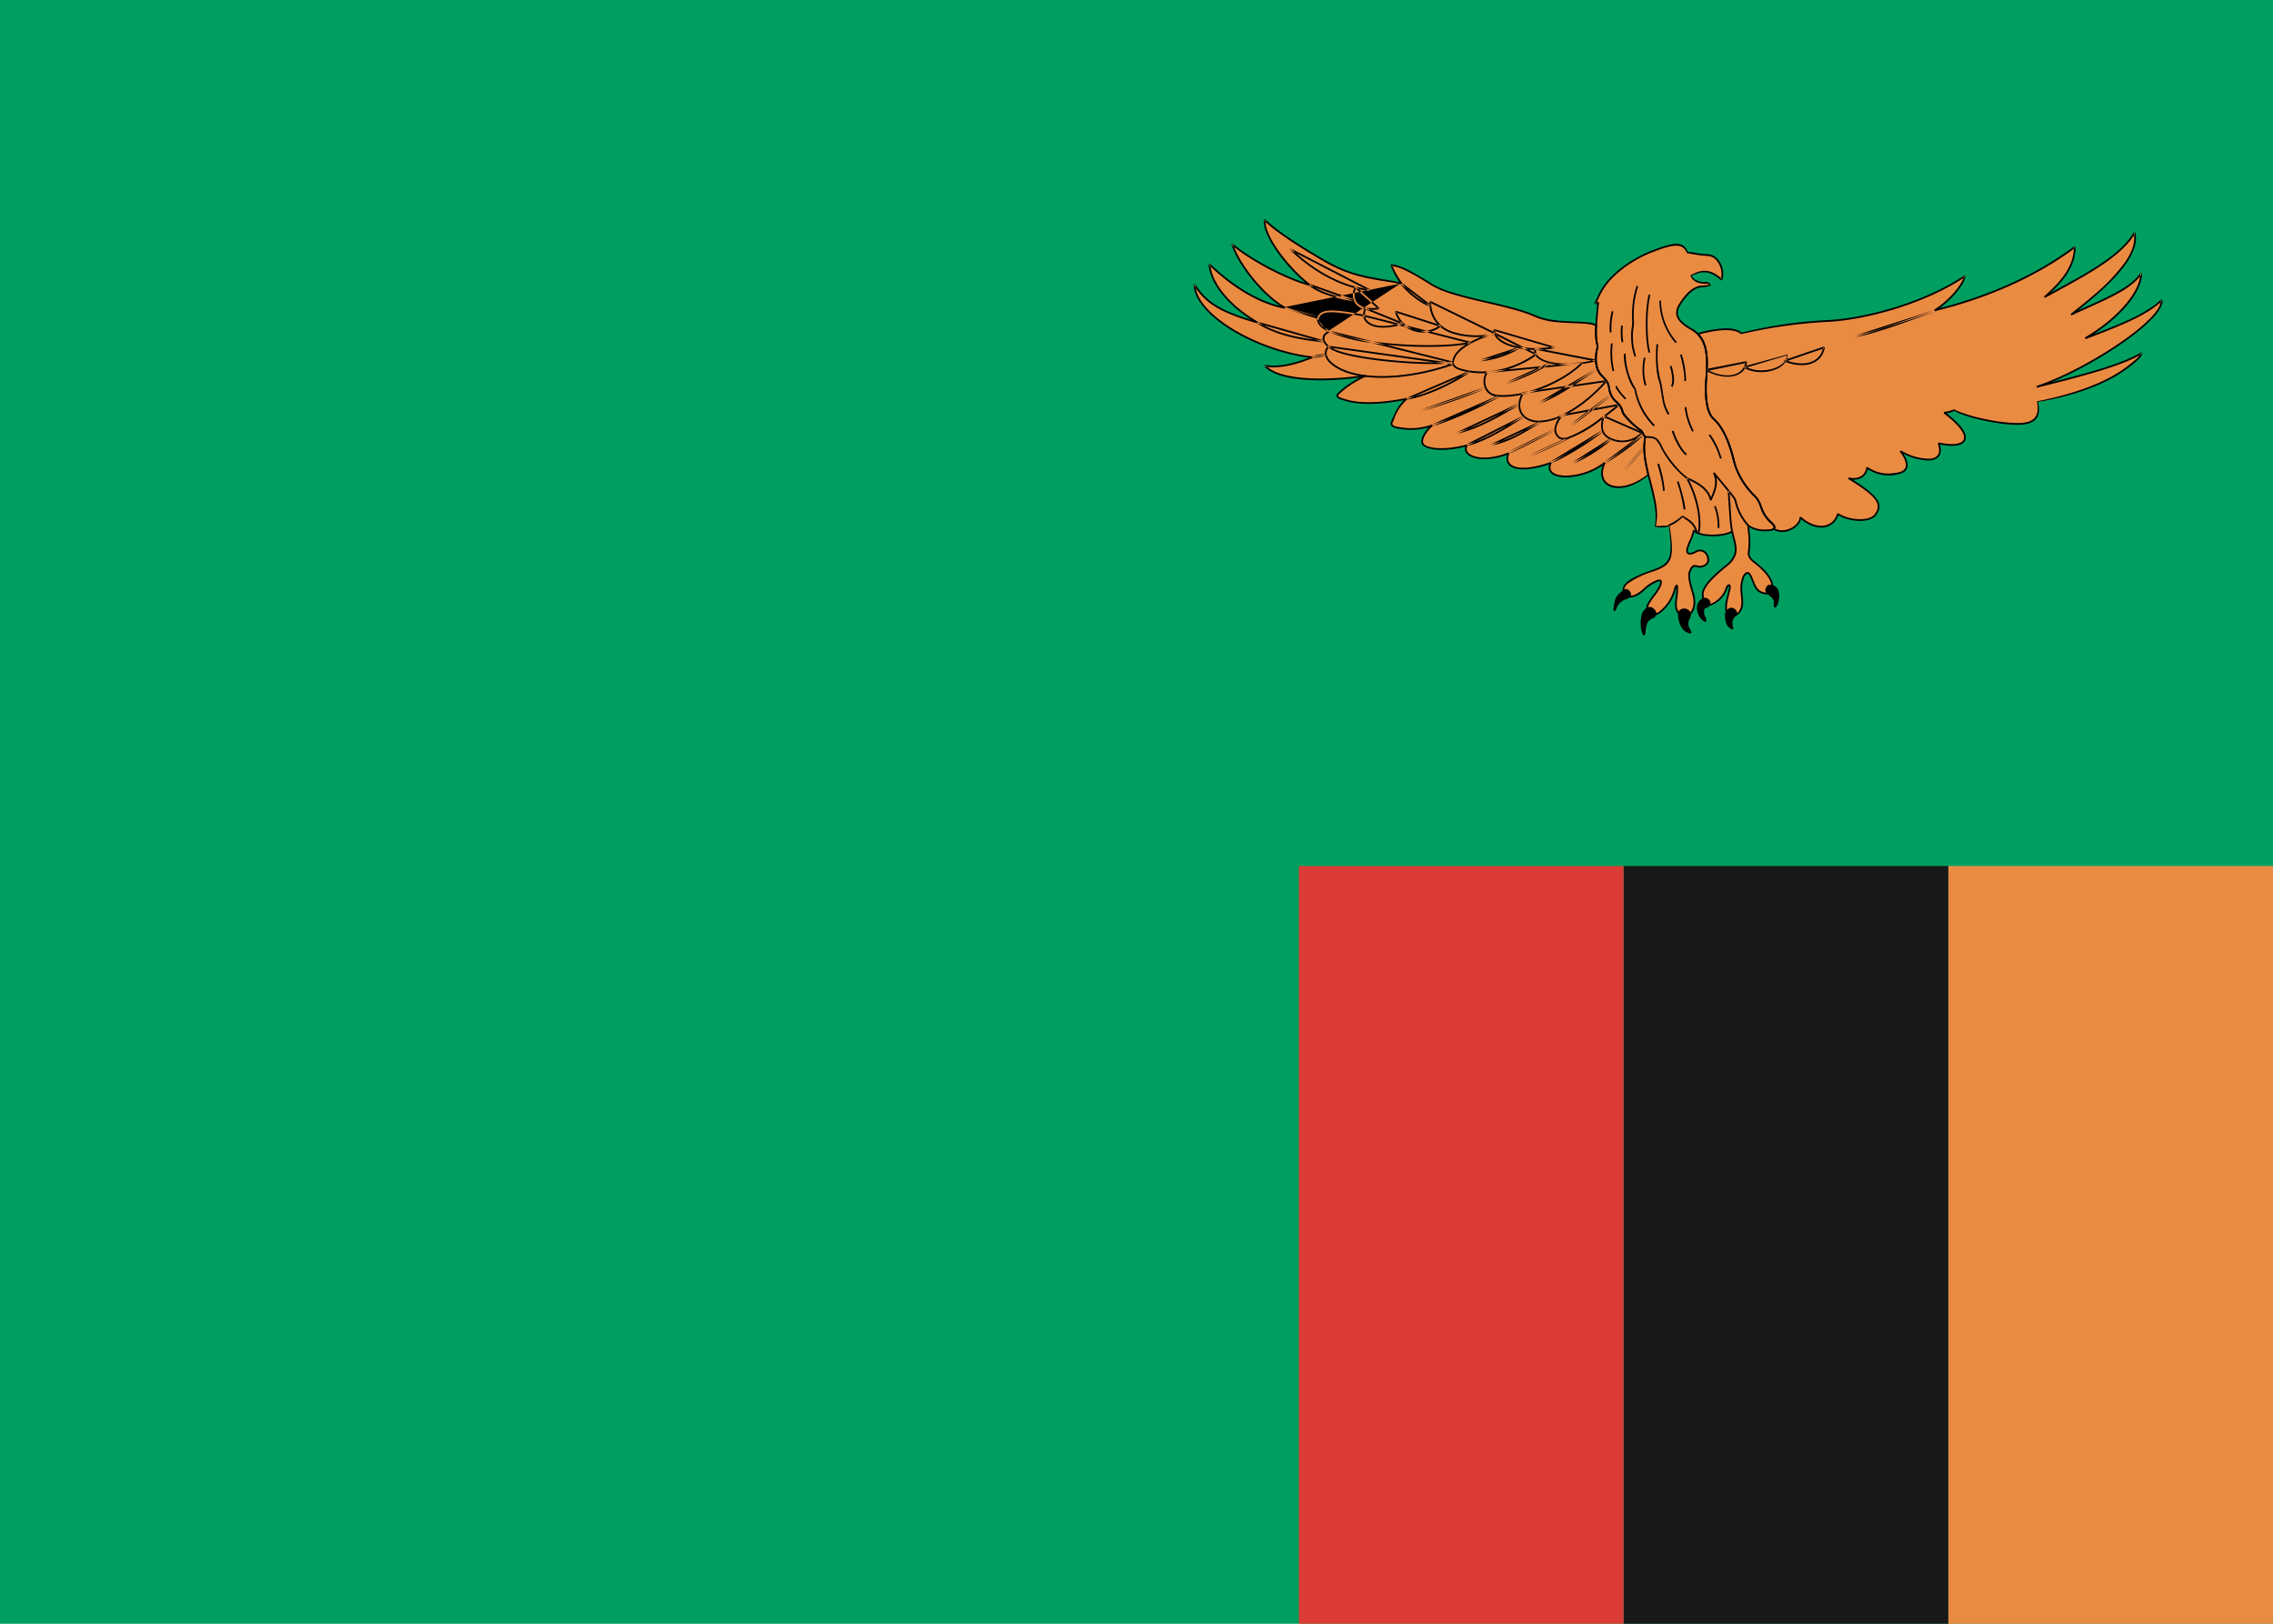
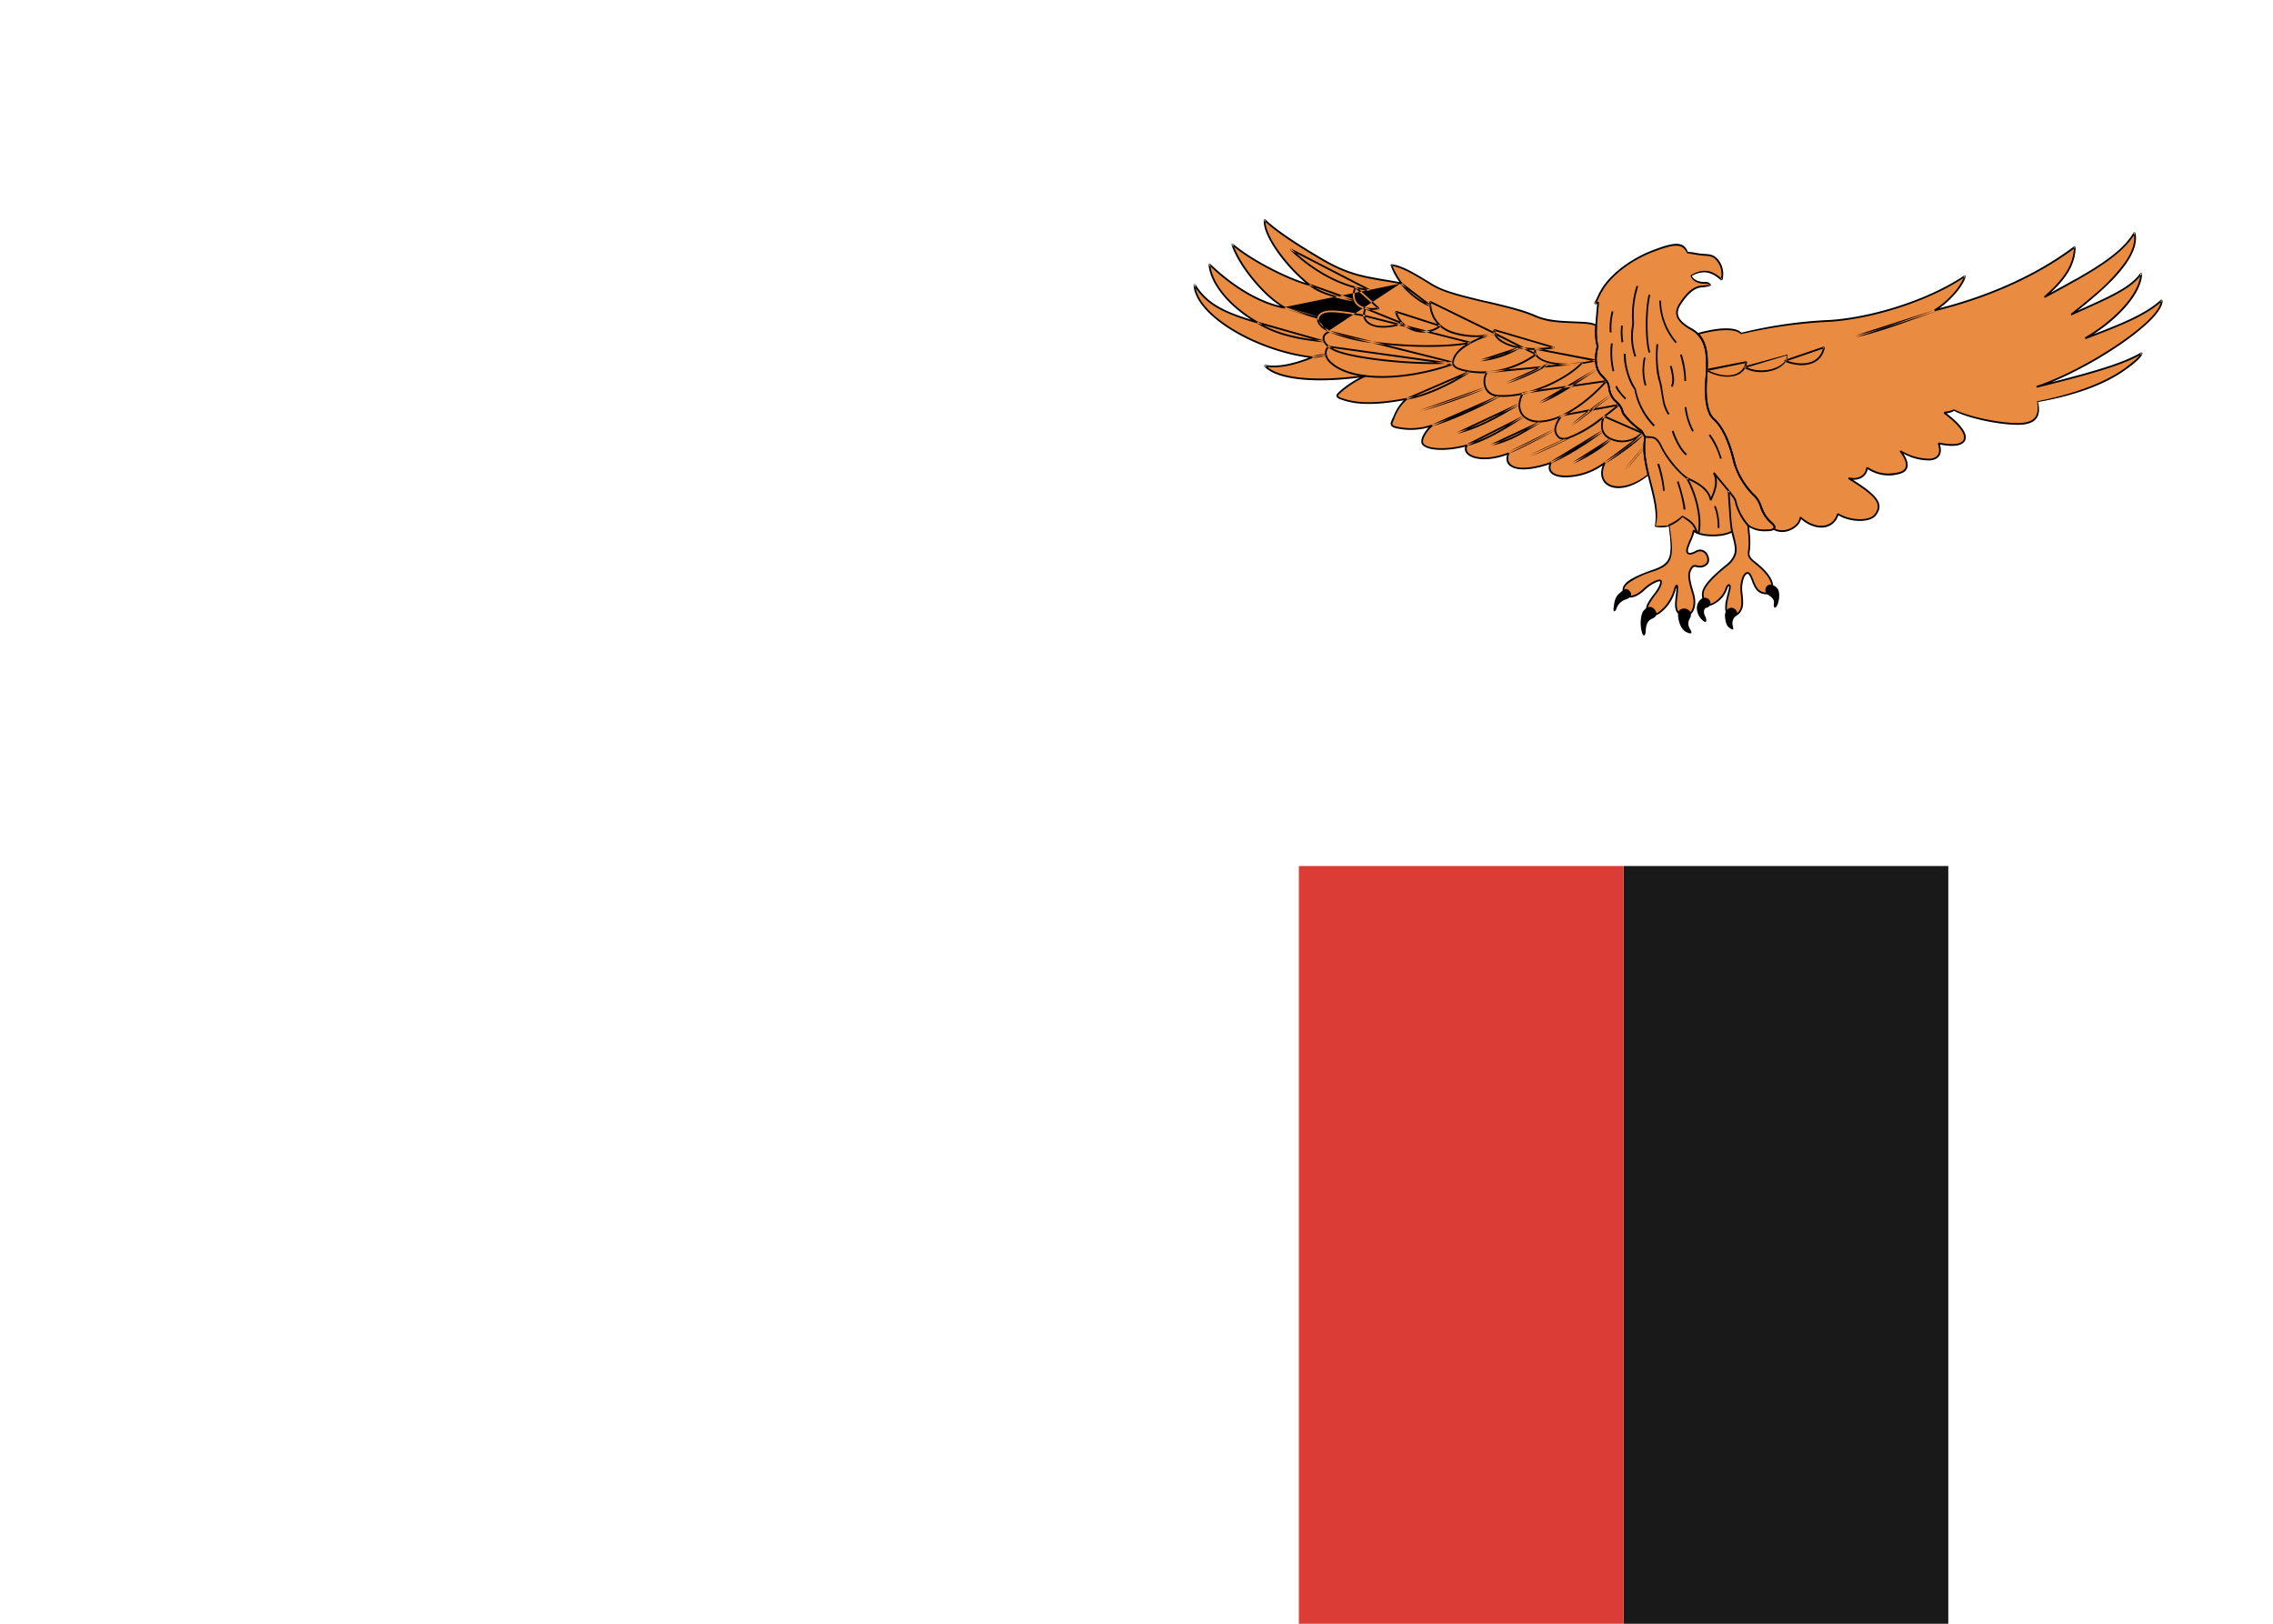
<svg xmlns="http://www.w3.org/2000/svg" fill="none" aria-hidden="true" viewBox="0 0 28 20">
-   <path fill="#009F60" d="M0 0h28v20H0V0z" />
-   <path fill="#EA8B42" d="M24 10.667h4V20h-4v-9.333z" />
+   <path fill="#EA8B42" d="M24 10.667h4h-4v-9.333z" />
  <path fill="#1A1919" fill-rule="evenodd" d="M20 20h4v-9.333h-4V20z" clip-rule="evenodd" />
  <path fill="#DB3C36" fill-rule="evenodd" d="M16 20h4v-9.333h-4V20z" clip-rule="evenodd" />
  <path fill="#EA8B42" fill-rule="evenodd" d="M21.014 3.484c-.092.003-.16-.03-.183-.083.15-.088.25-.068.376.044a.27.27 0 00-.053-.244c-.053-.058-.096-.058-.169-.063-.072-.005-.145-.024-.193-.024-.071-.156-.248-.09-.419-.026-.277.104-.526.292-.638.48-.05.087-.057.12-.088.17.026-.004.024-.004.04-.013-.02.214-.045.412-.006.54-.049.184-.01.301.048.36.058.058.082.083.092.151a.26.26 0 00.087.17c.048.04.077.098.082.132.005.034.154.181.217.22.024.014.03.044.058.082-.063.371.189.742.13 1.107.044.005.102 0 .16-.014.048.312.077.463-.193.555-.27.093-.419.184-.343.288.053.073.163.01.232-.054a.495.495 0 01.164-.107c.048-.015.058 0 .034.063-.024.064-.155.2-.16.269-.005.068.053.117.145.063a.52.52 0 00.194-.278c.014-.058.038-.097.033 0-.005.098-.062.273.068.302.13.03.17-.126.126-.268-.044-.141-.058-.22-.039-.268.02-.049.039-.078.087-.063.048.014.145-.005.14-.083-.005-.078-.072-.142-.15-.098-.077.044-.135.038-.101-.058.024-.068.067-.151.072-.205.053.078.353.088.474.015.029.146.106.278-.063.414-.17.137-.304.268-.3.366.005.097.044.156.13.107a.328.328 0 00.16-.18c.02-.064.058-.064.039.014-.02.078-.053.19-.039.259.015.068.121.073.165.01.043-.064.033-.147.024-.23a.408.408 0 01.024-.205c.02-.034.058-.083.096.01.04.093.058.166.136.19.077.025.135-.01.12-.102-.014-.093-.115-.195-.217-.273-.101-.078-.067-.117-.063-.19.005-.073-.01-.205-.014-.263.092.068.193.058.241.058.049 0 .128-.015.049-.088-.16-.146-.107-.234-.218-.341a.937.937 0 01-.246-.414c-.034-.142-.108-.4-.256-.532-.082-.073-.106-.273-.087-.502.02-.23.024-.482-.184-.6-.207-.116-.203-.214-.135-.316.068-.103.155-.203.266-.21.025-.002.083-.006.106-.024a.084.084 0 00-.058-.02z" clip-rule="evenodd" />
  <path fill="#EA8B42" fill-rule="evenodd" d="M19.663 4.01a.778.778 0 00.018.254c-.049.185-.01.302.048.36.058.06.082.084.092.152a.26.26 0 00.087.17c.041.033.07.08.082.132.005.034.154.181.217.22.024.014.03.044.058.082-.026.154.002.308.04.462-.342.286-.68.151-.537-.141-.284.227-.773.22-.664 0-.444.156-.58.026-.522-.117-.373.15-.567.006-.515-.098-.31.085-.509.033-.541-.02-.032-.051.045-.168.116-.227a.8.8 0 01-.406.033c-.129-.02-.096-.059-.07-.117.025-.059.059-.151.162-.242-.246.048-.556.082-.773.01-.041-.015-.111-.03-.068-.074.044-.044.174-.151.334-.22-.363.054-1.049.093-1.242-.126.188.039.43-.039.585-.102-.61-.069-1.44-.488-1.45-.897.174.282.474.38.773.468-.406-.24-.575-.527-.59-.717.233.224.585.478.933.536-.246-.131-.565-.517-.652-.785.179.161.638.42.952.502-.218-.17-.57-.575-.551-.799.082.083.285.239.7.483.416.243.641.225.985.299a.872.872 0 01-.124-.226c.101.014.197.053.487.234.29.18.924.235 1.286.395.265.117.644.044.75.117V4.01zm2.187 2.504c.015-.012.015-.034-.024-.07-.16-.147-.107-.235-.218-.342a.939.939 0 01-.246-.414c-.034-.142-.108-.4-.256-.532-.082-.073-.106-.273-.087-.502.016-.196.022-.41-.106-.54.241-.07.463-.084.54-.006.402-.102.75-.133 1.091-.156.393-.026 1.134-.195 1.662-.552-.032.13-.213.325-.374.422.535-.13 1.18-.37 1.727-.78-.007.286-.239.5-.374.618.374-.208.921-.468 1.108-.793.082.333-.477.768-.78 1.009.31-.15.71-.288.864-.509-.003.27-.355.605-.69.8.342-.13.722-.267.94-.468.027.271-1.02.895-1.539 1.066.451-.11 1.037-.26 1.295-.416-.013.055-.118.132-.194.189-.315.233-.799.358-1.094.415.039.163-.013.254-.193.267-.18.013-.617-.057-.836-.168a.278.278 0 01-.115.031c.213.161.285.278.242.346-.043.069-.196.056-.312.032.092.258-.215.241-.47.095.1.132.115.244-.025.273A.464.464 0 0123 5.761c-.01.097-.103.162-.227.13.425.258.4.352.328.45-.072.097-.326.078-.461-.01-.058.2-.29.2-.462.042-.001.08-.166.237-.329.141" clip-rule="evenodd" />
  <path fill="#000" fill-rule="evenodd" d="M19.877 7.495c.007-.062.013-.133.065-.18.051-.045.083-.084.128-.04.046.047.017.09-.045.109a.18.18 0 00-.112.11c-.01.037-.042.056-.036 0zm.351.299c-.032-.103-.016-.234.02-.273.035-.04.08-.065.122-.026.042.039.058.094-.02.126-.068.03-.074.1-.077.153-.003.052-.026.08-.045.02zm.452-.264c-.026.042.006.212.09.254.059.03.086.023.05-.033a.122.122 0 01-.002-.136.078.078 0 00-.026-.107c-.042-.026-.094-.01-.113.022h.001zm.363-.152c-.053-.04-.103.008-.122.042-.039.068-.01.166.051.22.061.056.052-.02.032-.051-.019-.033-.022-.098.02-.104.042-.006.07-.068.02-.107h-.001zm.303.11c-.052-.015-.103.04-.097.104.005.049.01.11.058.143.033.022.055.036.039-.023-.016-.058.01-.107.038-.123.03-.016.017-.085-.038-.1v-.001zm.428-.276c-.037.026-.035.088 0 .11.036.023.087.056.078.11-.01.056.019.076.045.014.025-.062.029-.153 0-.195-.03-.042-.09-.062-.123-.04" clip-rule="evenodd" />
  <path fill="#000" fill-rule="evenodd" d="M20.84 3.397c.023.05.087.08.174.076.027 0 .044.007.064.04-.02.016-.06.022-.111.026-.093.006-.173.077-.258.205-.076.115-.05.2.132.301.18.101.216.278.189.61-.02.241.009.427.083.493.123.11.202.3.26.537.032.137.13.301.243.41.024.023.045.05.06.08.01.02.018.039.025.06.035.093.06.134.132.2.04.037.048.068.023.088-.016.013-.046.02-.08.02h-.017a.362.362 0 01-.21-.049l.004.055.006.065a.994.994 0 01-.002.16c-.005.028-.006.036-.005.05.002.029.02.057.068.093.124.096.208.195.22.28.016.097-.044.143-.133.115-.055-.018-.083-.053-.116-.13l-.011-.03a2.603 2.603 0 00-.015-.037c-.016-.037-.03-.05-.043-.046-.011.003-.023.017-.035.038a.404.404 0 00-.023.198c.015.127.013.18-.026.236-.048.071-.166.065-.183-.013a.376.376 0 01.01-.147l.014-.058.015-.058c.007-.03.005-.047.003-.048-.003 0-.014.014-.021.04a.34.34 0 01-.165.185c-.09.05-.14 0-.146-.116-.005-.09.097-.208.303-.374a.285.285 0 00.083-.1c.03-.062.025-.11-.007-.233a1.584 1.584 0 01-.014-.057c-.122.063-.377.057-.458-.008a.702.702 0 01-.042.114 1.38 1.38 0 00-.028.071c-.014.041-.011.063.003.069.015.006.046-.002.083-.023.08-.045.16.014.166.106.005.077-.085.115-.154.094-.036-.01-.053.003-.074.057-.017.043-.006.114.039.261.05.164-.007.311-.138.282-.08-.018-.102-.082-.09-.193l.005-.048a.724.724 0 00.009-.11.28.28 0 00-.013.04.525.525 0 01-.198.285c-.092.054-.167.012-.161-.073.002-.032.024-.072.07-.136l.013-.018a.555.555 0 00.077-.117c.02-.056.018-.061-.02-.05a.484.484 0 00-.161.105c-.095.088-.197.123-.248.052-.04-.055-.024-.11.044-.163.06-.045.16-.09.304-.14.23-.08.247-.155.2-.536a.317.317 0 01-.173.003c.024-.15.005-.27-.066-.543-.072-.28-.091-.407-.062-.556a.292.292 0 01-.02-.03l-.014-.026a.06.06 0 00-.021-.024c-.07-.042-.218-.19-.223-.227a.226.226 0 00-.078-.125.275.275 0 01-.09-.177c-.01-.058-.021-.077-.09-.146-.071-.072-.095-.2-.05-.365-.03-.098-.028-.192 0-.486l.004-.037a.066.066 0 01-.012.002l-.015.002-.01-.016a.326.326 0 00.017-.03l.005-.01.005-.009.023-.05a.872.872 0 01.038-.07c.114-.19.365-.381.643-.485.264-.1.37-.107.423.025a.51.51 0 01.103.013.92.92 0 00.09.011l.017.001c.062.004.088.01.12.03.013.01.026.021.04.036a.28.28 0 01.056.254l-.018.005c-.126-.113-.223-.125-.36-.056zm.226.116a.07.07 0 00-.052-.018c-.094.002-.167-.03-.19-.103.146-.085.25-.075.377.033a.2.2 0 01-.004.017l.018-.005-.014-.012a.256.256 0 00-.055-.216.19.19 0 00-.036-.033c-.028-.017-.05-.022-.11-.026l-.016-.001a.946.946 0 01-.092-.012l-.032-.005-.078-.014c-.055-.122-.152-.115-.405-.02-.274.102-.522.29-.632.476a1.021 1.021 0 00-.038.068l-.023.05a.405.405 0 01-.005.01l-.005.01-.006.011a.039.039 0 01-.008.002l-.015.002.01.016a.335.335 0 00.013-.02.116.116 0 00.014-.008l.016.01-.006.058c-.027.29-.03.384-.001.484-.042.162-.02.284.046.35.07.072.085.094.094.158.01.069.04.128.084.163.045.037.08.096.085.14a.9.9 0 00.213.21.079.079 0 01.028.032l.008.015.006.01.005.008c.004.008.01.016.016.03-.026.153-.008.277.064.554.072.277.09.399.057.54.04.004.09 0 .153-.005l.016-.001c.062.4.042.485-.2.567a1.1 1.1 0 00-.3.14c-.06.044-.071.087-.04.132.04.055.13.024.217-.056a.5.5 0 01.169-.11c.06-.017.073.01.047.078a.548.548 0 01-.08.122l-.012.018c-.044.061-.065.1-.067.125-.005.068.052.1.129.054a.506.506 0 00.188-.272c.008-.032.018-.057.029-.064.012-.009.022 0 .025.016a.727.727 0 01-.007.126l-.006.047c-.01.102.007.155.073.17.11.024.16-.104.113-.255-.046-.15-.058-.225-.038-.275.025-.063.05-.085.1-.07.057.018.13-.014.126-.071-.005-.078-.07-.126-.133-.09-.043.025-.08.034-.102.024-.028-.011-.033-.045-.015-.095.006-.019.013-.035.028-.072a.468.468 0 00.044-.13l.02-.005c.049.073.342.082.458.012l.016.007.017.07c.033.127.038.18.006.247a.306.306 0 01-.09.108c-.2.161-.3.275-.295.356.005.102.043.14.115.1a.318.318 0 00.154-.176c.01-.034.028-.056.046-.053.02.004.024.033.013.074l-.015.058-.013.057a.357.357 0 00-.01.138c.012.058.106.063.145.006.034-.05.036-.1.022-.22v-.002a.42.42 0 01.025-.21c.015-.026.03-.043.048-.049.026-.007.049.012.068.06l.016.037.01.028c.03.072.056.103.103.118.075.024.12-.01.107-.09-.012-.079-.093-.174-.213-.267-.052-.04-.074-.072-.076-.11a.197.197 0 01.004-.054.954.954 0 00-.003-.22l-.007-.076.017-.01c.013.01.026.018.04.025a.343.343 0 00.177.032h.018a.12.12 0 00.066-.015c.01-.01.007-.025-.024-.055a.449.449 0 01-.138-.21.473.473 0 00-.024-.057.275.275 0 00-.056-.074.948.948 0 01-.25-.42c-.056-.234-.133-.42-.252-.526-.081-.072-.112-.263-.09-.51.026-.325-.01-.494-.18-.59-.19-.108-.221-.206-.138-.332.088-.134.173-.208.274-.215.015 0 .028-.002.04-.003a.198.198 0 01.06-.001z" clip-rule="evenodd" />
  <path fill="#000" fill-rule="evenodd" d="M19.402 3.96c.165.006.225.013.267.042l.005.01a.8.8 0 00.017.255c-.042.162-.02.284.046.35.07.072.085.094.094.158.01.069.04.128.084.163.045.037.08.096.085.14a.9.9 0 00.213.21.08.08 0 01.028.032l.014.025.005.008c.004.008.01.016.016.03-.023.132-.008.264.035.467-.161.136-.336.188-.46.15-.111-.037-.155-.139-.109-.267a.823.823 0 01-.454.147c-.151 0-.237-.062-.203-.16-.367.122-.57.052-.52-.118-.304.113-.555.035-.516-.1-.26.067-.487.043-.532-.03-.028-.045.015-.137.082-.207a.825.825 0 01-.365.017c-.062-.01-.093-.024-.1-.049-.007-.019-.005-.024.018-.076l.003-.007.021-.047a.545.545 0 01.117-.173c-.3.056-.558.064-.741.002l-.028-.009a.124.124 0 01-.051-.026c-.015-.016-.013-.035.007-.055.058-.06.162-.135.272-.192-.523.07-1.023.039-1.181-.14l.01-.017c.147.03.336-.008.54-.087-.668-.089-1.408-.524-1.418-.902l.02-.006c.136.22.316.325.689.44-.322-.209-.509-.468-.525-.682l.018-.009c.264.255.578.454.866.521-.239-.155-.522-.506-.603-.758l.017-.012c.182.164.604.395.897.486-.266-.224-.53-.586-.514-.776l.019-.007c.101.103.335.268.698.481.225.132.396.193.622.234l.11.02c.12.02.165.027.222.038a.828.828 0 01-.11-.208l.012-.012c.113.016.22.067.492.236.13.081.29.129.679.22l.018.003c.313.073.452.112.587.17.07.032.152.051.25.062.066.008.114.01.235.015zm.25.056V4.01l.005.01a.103.103 0 00-.005-.004zm-4.041.503c.156.021.35-.024.557-.108l-.003-.021c-.643-.072-1.373-.482-1.436-.843.146.215.347.315.755.435l.009-.02c-.345-.202-.55-.463-.581-.679.28.266.615.468.916.519l.007-.02c-.232-.124-.531-.478-.633-.741.21.173.644.404.925.478l.01-.019c-.264-.207-.54-.57-.548-.766.111.105.34.265.685.467.227.133.4.194.629.237l.111.02c.138.021.176.028.247.043l.011-.017a1.035 1.035 0 01-.118-.206c.104.018.212.07.468.23.134.083.294.131.685.222l.018.004c.312.073.45.111.583.17a.882.882 0 00.256.063c.067.007.115.01.237.014.153.006.214.013.25.035a.75.75 0 00.02.251c-.045.164-.021.293.05.365.069.07.081.088.09.146.01.074.041.138.09.177.04.032.067.076.078.125.006.037.154.185.223.227a.06.06 0 01.02.024l.014.025.02.03c-.024.129-.01.264.038.459-.153.12-.32.17-.436.133-.11-.035-.145-.14-.08-.273l-.017-.013a.797.797 0 01-.472.166c-.15 0-.222-.058-.175-.153l-.013-.014c-.383.134-.575.062-.509-.103l-.014-.014c-.314.125-.563.04-.501-.083l-.013-.015c-.26.071-.49.05-.529-.015-.025-.04.036-.15.114-.213l-.01-.019a.783.783 0 01-.401.032c-.055-.008-.08-.02-.084-.034-.004-.011-.002-.017.018-.061l.003-.007a.543.543 0 01.147-.227l.013-.011-.01-.019c-.313.062-.58.073-.767.01l-.027-.009a.11.11 0 01-.043-.02c-.006-.007-.005-.014.007-.026.068-.069.2-.162.33-.217l-.006-.021c-.515.076-1.026.058-1.208-.1zm0 0a.252.252 0 01-.024-.023l-.01.018a.5.5 0 00.034.005zm1.543-1.241a.097.097 0 01-.004-.015l-.012.012.016.003zm-1.565-.544V2.71l-.018.007a.687.687 0 00.018.017zm-.387.307a.729.729 0 01-.014-.038l-.017.011.03.027h.001zm-.29.242a.47.47 0 01-.003-.029l-.019.009.022.02zm-.183.264a.295.295 0 01-.004-.044l-.02.006.024.038z" clip-rule="evenodd" />
  <path fill="#000" fill-rule="evenodd" d="M21.844 6.524v-.018c.011-.01.006-.026-.026-.055a.447.447 0 01-.137-.21.49.49 0 00-.024-.057.277.277 0 00-.056-.074.948.948 0 01-.25-.42c-.056-.234-.133-.42-.252-.526-.08-.072-.112-.263-.09-.51l.005-.088.007.004h.001l.013.007-.005.078c-.02.241.01.427.083.493.123.11.202.3.26.537.032.137.13.301.243.41a.3.3 0 01.06.08c.01.02.018.039.025.059.035.094.06.135.132.201.033.03.044.057.033.076a.181.181 0 01-.01-.006v.018a.043.043 0 00.01-.012c.13.065.3-.04.302-.139l.018-.007c.174.16.39.147.444-.037l.016-.006c.138.09.382.1.447.012.09-.12.036-.214-.326-.434l.008-.02c.114.03.205-.025.214-.12l.016-.008c.125.08.231.097.38.066.12-.025.123-.118.017-.255l.014-.016a.673.673 0 00.36.103c.098-.01.136-.071.095-.185l.013-.015c.148.032.266.027.3-.026.04-.064-.038-.18-.24-.332l.006-.02a.365.365 0 00.12-.03c.2.101.63.181.83.167.17-.012.223-.091.193-.266.43-.084.827-.22 1.09-.414.04-.03.078-.06.116-.092a.37.37 0 00.06-.062.943.943 0 00.03-.017l-.016-.012a.091.091 0 01-.015.03c-.22.123-.607.237-1.267.399l-.006-.02c.587-.194 1.494-.78 1.531-1.032a1.12 1.12 0 00.02-.016l-.019-.007a.11.11 0 010 .023c-.153.133-.367.239-.725.377l-.1.039-.1.038-.01-.02c.36-.21.652-.518.681-.754a.528.528 0 00.023-.03l-.02-.006a.31.31 0 01-.003.036c-.1.124-.264.22-.582.362l-.01.005-.138.062-.115.053-.01-.018c.101-.08.201-.161.3-.246a2.24 2.24 0 00.37-.392c.085-.124.123-.235.11-.333a.969.969 0 00.014-.024l-.02-.003a.31.31 0 01.006.027c-.116.183-.339.351-.697.553a31.09 31.09 0 01-.4.22l-.013-.017c.228-.198.356-.37.37-.588l.017-.013-.017-.01v.023c-.488.36-1.087.616-1.713.769l-.006-.015-.002-.005c.152-.092.312-.265.36-.388l.025-.017-.016-.011a.303.303 0 01-.01.028c-.459.302-1.142.505-1.64.538a6.02 6.02 0 00-1.1.153c-.067-.068-.266-.065-.514.003a.37.37 0 00-.012-.013l-.005.018.018-.005c.085.096.112.222.104.423l-.02.004-.002.016c.01-.217-.017-.346-.11-.441l.005-.018c.262-.074.475-.08.541-.005a5.555 5.555 0 011.092-.157c.506-.033 1.201-.242 1.657-.55l.016.011c-.028.116-.174.287-.325.394.61-.155 1.19-.41 1.661-.763l.017.01c-.004.212-.112.38-.308.563l.022-.012.298-.164c.37-.209.595-.38.703-.569l.02.003c.027.11-.013.237-.109.377-.085.124-.21.253-.374.396a5.972 5.972 0 01-.229.19l.032-.015.138-.062.01-.004c.338-.153.502-.25.596-.385l.02.006c-.003.23-.26.529-.599.75l.095-.037c.37-.143.586-.25.737-.39l.018.008c.021.227-.763.762-1.369 1.01.576-.145.915-.252 1.108-.369l.015.012c-.006.029-.034.062-.08.103a1.242 1.242 0 01-.118.092c-.265.197-.664.333-1.09.405.042.174-.02.266-.203.28-.204.014-.638-.067-.83-.17a.235.235 0 01-.093.03c.194.15.271.269.223.344-.04.062-.155.07-.305.04.035.116-.012.185-.12.196a.654.654 0 01-.33-.084c.084.13.07.226-.059.253a.47.47 0 01-.38-.061c-.017.083-.09.135-.184.13.33.207.381.31.286.438-.072.096-.316.089-.464 0-.063.185-.282.2-.46.047-.023.11-.205.21-.342.13zm-.333-2.018a.24.24 0 00.011-.045l-.012-.012-.473.093v.015l-.013-.007-.003.02h.001l.014-.002v.01c.183.091.386.086.46-.041.161.088.416.045.498-.078.23.084.446.033.485-.178l-.014-.012-.453.155a.15.15 0 00.008-.058l-.51.14h.001zm-.005.012a.43.43 0 00.005-.012l-.022.006-.002.02.01.005.002-.005.021-.007c.152.073.38.032.462-.07l.012.004A.207.207 0 0022 4.451l.02-.006c.205.069.391.025.435-.15l.018-.006-.014-.012a.365.365 0 01-.004.018l-.436.15a.54.54 0 01-.013-.005.152.152 0 00.007-.016L22 4.428a.126.126 0 00.013-.051l-.492.148a.254.254 0 01-.014-.007zm.49-.082a.347.347 0 00.01.004.208.208 0 01-.007.011l-.01.004v-.01a.586.586 0 00.006-.009zm0 0a.703.703 0 01-.007-.002v.012a.215.215 0 01-.007.009v-.02L22 4.428a.206.206 0 01-.004.008zm-.49.082a.231.231 0 01-.007.014h-.003l.002-.019.008.005zm-.455.047l-.015.003v-.011l.015.008zm.447-.092c-.037.169-.25.19-.447.092l.447-.092zm0 0a.191.191 0 00.003-.015l.013.012-.016.003zm2.33-.654l-.965.311.005.021c.102-.017.263-.064.477-.137l.092-.032.4-.143-.008-.02zm0 0a40.61 40.61 0 01-.49.174 3.492 3.492 0 01-.474.137l.005.02.966-.311-.006-.02zm-2.813.743v.004-.004zM17.25 3.493c.068.1.247.246.36.281a.38.38 0 00.098.218l-.51-.164-.014.013a.328.328 0 00.058.117l-.352-.142c.03 0 .061-.001.096-.006l.006-.019-.082-.074.34-.224zm-.37.076l.37-.076.015-.014.343.263v.01a.404.404 0 01-.059-.028l-.216-.166a.58.58 0 01-.066-.077l-.015.015.081.062c.062.062.144.127.216.166l.06.047.001.003.01.003.01-.019-.022-.016v-.025l.016-.009.773.378c0 .005.002.01.003.014l-.015.004-.755-.369v-.016l-.015.009.015.007c0 .15.096.3.273.353.156.047.31.053.44.028-.034.01-.067.021-.099.034a.985.985 0 01-.348-.041.423.423 0 01-.153-.083l.006-.004-.004-.018-.037-.012a.389.389 0 00.02.02l-.01.006-.508-.163a.35.35 0 01-.006-.02l-.013.014.02.006a.31.31 0 00.115.154l-.05-.012.005-.002.001-.02-.04-.017a.281.281 0 00.017.021l-.014.004-.419-.17.002-.003c.02.004.04.006.063.006l-.066-.027-.014.006-.005.01a.249.249 0 01-.02-.006l.022-.015a.43.43 0 00.152.007l.018.016.005-.018a.806.806 0 01-.023.002l-.068-.062.018-.012-.14-.126.057-.012.047.007.005-.017h.001zm-.005 0h.004l.001-.004-.976-.503-.012.017c.233.222.505.391.79.469a.203.203 0 00-.016.064l-.13.026-.407-.144-.01.018c.076.063.18.11.314.147l-.6.122-.006.021.398.124c-.004.037.017.079.067.118.02.015.041.028.063.039-.05.024-.07.064-.06.106l-.805-.228-.008.02c.207.132.467.202.824.235.01.018.025.036.045.054a.117.117 0 00-.03.092.44.44 0 00-.162.03l.006.021.161-.026a.209.209 0 00.062.09c.26.235.9.23 1.506.02.014.03.05.05.106.067a.859.859 0 00.07.016l-.746.323.005.02c.227-.033.545-.18.78-.336a1 1 0 00.19.01.219.219 0 00-.012.172l-.789.28.007.02c.26-.076.6-.195.79-.28a.167.167 0 00.134.094l-.79.346.006.02c.185-.047.551-.208.832-.362.08.004.17-.005.26-.023a.31.31 0 00-.03.103l-.756.355.008.02c.23-.059.435-.162.747-.348 0 .05.016.095.048.13l-.692.35.007.02c.075-.016.165-.05.267-.1.056-.027.114-.058.175-.093.087-.05.156-.093.26-.16.047.04.106.061.167.062l-.566.265.007.02c.125-.026.245-.075.375-.147l.141-.083.095-.056a.697.697 0 00.213-.054.303.303 0 00-.055.134l-.578.289.008.02c.102-.036.395-.186.57-.285a.14.14 0 00.032.071.09.09 0 00.067.038l-.397.185.01.02c.162-.067.322-.141.478-.222a1.51 1.51 0 00.397-.234.25.25 0 00-.004.138l-.636.386.01.02c.17-.066.485-.263.634-.383a.177.177 0 00.083.082l-.442.281.01.02c.168-.072.363-.198.457-.29l.004.002a.343.343 0 00.29-.011l-.38.285.012.018c.185-.11.404-.272.476-.359l-.014-.015-.004-.016-.447-.195.078-.061.09-.072-.008-.019-.292.054.204-.157-.012-.017c-.087.06-.173.122-.257.186l-.265.05c.157-.087.323-.221.473-.39l-.01-.018-.386.055.052-.034.117-.079.113-.074-.01-.018-.37.219-.343.049c.21-.076.411-.194.534-.319.052-.007.106-.017.161-.03h.003l.005-.002v-.021l-.642-.123c.04-.003.083-.008.126-.015V4.27l-.735-.216-.014.01.001.022.024.012V4.1l-.002-.002h-.007L18.4 4.1v.002l-.012.003-.003-.001.003.001.016.008.003.008a.659.659 0 00-.06.016.826.826 0 01-.103.013 1.193 1.193 0 00-.127.06l-.493-.125a.328.328 0 00.12-.059l-.006-.004-.003-.016-.008.006.011.01v.002l-.02-.006a.315.315 0 01-.144.054l-.248-.063a.35.35 0 00.081.043l-.09-.023a.346.346 0 01-.04-.032l-.003-.003v-.02l-.015.005.015.015-.029-.01-.01.002-.42-.106a.153.153 0 01.011-.067l-.01-.004h.003l.01.001.001-.006-.01.004-.014-.002a.18.18 0 00-.014.069 5.735 5.735 0 00-.095-.017l.088-.059a.173.173 0 01-.098-.077l-.004-.008.006-.02-.016-.007a.202.202 0 01-.007-.075l.022-.004a.17.17 0 00.018.104c.02.034.053.059.102.072l.084-.055-.147-.133.026-.005-.03-.029a.888.888 0 00.086.017l.024-.005.02.01.004-.014v-.001zm-.062-.014l.064.01-.002.005-.024.004-.038-.019zm-.107-.023c.036.01.072.017.107.023l-.847-.437a2.015 2.015 0 01-.06-.054l-.01.017.07.037c.221.197.474.345.738.414l-.015.002a.149.149 0 00-.007.014l.014.004.005.005a.18.18 0 00-.013.05l.057-.011-.044-.04.002-.002.037.008-.034-.03zm-.003.022a.126.126 0 01.005-.01l-.017.003.005.005.007.002zm.003-.022h-.002.002zm-.032.158v-.003l-.139-.049-.04.009-.3-.107a.515.515 0 01-.063-.045l-.01.019.074.026c.074.045.17.08.284.11l-.047.01c.074.02.157.038.25.054v-.002l.004-.02-.014-.002h.001zm-.127-.025l-.053-.018-.014.003.067.015zm0 0c.04.01.082.018.127.025a.158.158 0 00.008.022v.002l-.135-.049zm.123.21l.027-.017c-.206-.036-.338-.044-.398-.018a.125.125 0 00-.069.063 1.966 1.966 0 00-.198-.065l-.199-.057-.006.021.26.075.048.015.09.034.023.028c.01.03.03.055.057.073l.01.006.04.05a.592.592 0 00.024.011l.002.001c-.084.03-.088.102-.01.164h-.003l-.01.002a.12.12 0 00-.007.009c.005.004.01.009.017.013-.046.053-.03.12.035.178.247.223.86.224 1.45.027l.04.006.001.002.008-.002-.002-.021v-.02l-.01-.002a.223.223 0 01.026-.075.423.423 0 01.146-.135l.056-.01V4.21l-.005.001V4.21l-.047.009-.493-.125a.36.36 0 00.05-.01l-.049-.012a.355.355 0 01-.092-.001l-.075-.02c.024.01.05.016.075.02l.09.023a.38.38 0 01-.255-.065l-.082-.02.04-.012-.04-.01-.045.01-.373-.094a.112.112 0 01-.003-.023l-.005-.002-.017-.003c0 .008 0 .015.002.022a5.436 5.436 0 00-.124-.022zm-.294.194a.433.433 0 01-.062-.036l-.066-.079c-.01-.038.01-.073.06-.095.052-.022.175-.015.362.016l-.294.194zm.01.005h-.008a.192.192 0 00-.023.009l.02-.014.01.005h.001zm0 0c.12.057.31.1.521.13l-.52-.13zm.688.172l-.167-.041c.4.056.882.062 1.16.014l.023.006a.796.796 0 00-.028.016c-.242.041-.63.042-.988.005zm-.172-.02l.172.02.815.205v.003l-.058.004-.929-.232zm-.52-.131l.002-.001h-.005l.002.001h.001zm0 0l.52.13a2.019 2.019 0 01-.52-.13zm1.493.374l-.044-.01h-.025l-1.436-.2c.012.01.025.018.041.027l-.04-.006.003-.003-.01.003h.006l-.002.003c.028.02.059.037.091.05.25.098.942.167 1.346.148l.047.007.035-.012h.002c0 .006.002.012.004.018h.004l-.002-.019h.004v-.002h-.003l.001-.02-.009.001v.017l-.013-.002zm.013.004l-.013-.004-.069-.01a3.014 3.014 0 01-.132.004l-1.263-.177c.016.01.035.018.056.027.222.087.8.151 1.207.15l.131.018a1.96 1.96 0 00.082-.005h.008v-.004h-.007v.001zm.005 0l.002.001h-.002v-.001zm0 0h-.005v.002l.005-.001v-.001zm-1.09-.574l.014.004c.023.09.155.142.373.094l.044.011c-.26.068-.422.003-.44-.11l.01.001zm0 0h.001zm1.287.326l.023-.014v.02l-.023-.006zm-1.865-.3a1.958 1.958 0 00-.09-.033l-.302-.111.397.123a.077.077 0 00-.005.02v.001zm0 0l.007.003.007-.021-.01-.003h.001l.01.003-.007.021-.008-.002v-.001zm2.182.197v-.001l.006-.002.002.001-.008.002zm.27.163c-.14-.032-.237-.09-.27-.163a.735.735 0 01-.06.015c-.183.055-.365.161-.412.25-.05.09-.029.128.07.156.29.081.632.007.895-.177l.01.006a.104.104 0 00.006.01 1.194 1.194 0 01-.352.17l-.247.023-.008.005a.151.151 0 00-.01.016l.023-.001-.003.002.005-.001c-.058.092-.027.248.108.265a.618.618 0 00.037.004l-.04.018h.01a5.422 5.422 0 01-.296.149l-.232.101c-.088.038-.18.07-.272.096l.007.02.265-.116c.073-.03.152-.064.232-.101l.33-.145h.004l.016-.009-.006-.012c.081.003.171-.007.264-.027a.344.344 0 00-.013.025l.027-.006c-.085.156-.025.3.154.322.02.002.042.003.065.001l-.046.022h.008l-.063.038-.095.056-.294.138a1.34 1.34 0 01-.12.033l.007.02.113-.053c.103-.035.201-.082.294-.138l.201-.094h.001l.005-.003-.01-.019a.705.705 0 00.24-.065.9.9 0 00-.023.032l.037-.015c-.078.112-.089.172-.043.231.025.032.061.038.125.017l-.074.034h.008a6.27 6.27 0 01-.404.185l.008.02.468-.219.01-.003.025-.013-.008-.017c.11-.047.216-.108.312-.18l.075-.056.005-.003a.392.392 0 00-.01.035l.018-.014.01-.008c-.048.135-.008.22.094.258a.32.32 0 00.35-.065l.014.007-.003-.018-.012.011-.443-.193.02-.015-.022-.01-.003.001c.03-.021.058-.044.09-.07l.057-.044.042-.008-.008-.019-.034.027-.292.054.038-.029-.018.004c.082-.062.165-.122.222-.16l-.013-.018-.238.183-.018.003-.038.03-.293.054a.706.706 0 00.066-.035l-.072.014c.165-.08.346-.216.51-.396l.03-.004-.01-.018-.02.022-.403.058.042-.028-.044.006.326-.193-.01-.018c-.035.021-.07.044-.115.074l-.117.079-.09.059-.05.007-.047.028-.417.06c.041-.011.082-.025.123-.04l-.127.019c.237-.066.48-.194.626-.332l.035-.005.003-.002-.008-.016.12-.021.046.009h.003V4.43a1.73 1.73 0 01-.05.012l-.682-.133c.03 0 .062-.002.095-.004l-.092-.018a1.4 1.4 0 00.165-.011l.048.014.001-.021a1.5 1.5 0 01-.049.007l-.674-.198v-.014l-.014.01.014.004.003.019h.002v.021l-.008.002.021.011c.04.062.138.113.273.139l.062.031a1.014 1.014 0 01-.052-.008l-.008-.02-.034.012zm.01.002l-.01-.002-.436.143.005.022a1.18 1.18 0 00.473-.156l-.002-.001-.008-.019-.023.013zm-.119.057l.15-.05v-.001a.942.942 0 01-.032-.006c-.039.02-.078.04-.118.057zm-.176.058c.06-.014.12-.034.176-.058l-.176.058zm0 0c-.045.01-.094.018-.15.025l.005.022.145-.047zm.437-.095a1.095 1.095 0 01-.058-.006l.13.065.005-.004a.078.078 0 00.005.01l.005.003-.002-.019-.008.006a.088.088 0 01-.006-.02l.025.013.002.019-.01.007c.026.04.082.07.158.09l-.084.039-.427.041a1.137 1.137 0 01-.239.044l.002-.003-.005.003h.003v.001l.606-.059-.366.166.008.02c.146-.046.308-.118.45-.195l.345-.034c.03-.001.06-.004.09-.007v-.001l.03-.003-.008-.018.008-.001-.002-.003-.163.016c-.249.005-.42-.065-.4-.167h.001-.002l.002-.01-.012.007.01.002H18.9l.004-.016.01-.005h.013l-.01-.002-.004.002c-.045 0-.09-.003-.136-.008l-.354-.18v.002c.003.01.008.02.013.03l.273.138a.963.963 0 00.068.01l.052.027zm0 0l.071.003a.096.096 0 000 .033l-.07-.036zm.65.158c-.052.007-.104.01-.156.012l-.138.014a.81.81 0 01-.075-.011l.003-.002-.01-.019-.028.013h.004c-.02.012-.04.024-.062.035l-.026.003-.06.027.036-.003c-.13.066-.27.127-.4.168l.007.02.423-.191.027-.003.047-.026.114-.011c.055.006.117.007.183.003l.09-.008a.866.866 0 00.021-.021zm-.42.038l.013-.001.038-.022.002-.001-.01-.02-.023.014.03.006-.05.024zm0 0l-.04.004-.05.027.03-.003.06-.028zm-.29.346l-.004.009.07-.018-.066.01v-.001zm0 0l.003-.004-.008.005h.005v-.001zm.536-.076l-.053.007-.282.167.01.02c.115-.044.224-.103.377-.201l-.05.007.05-.03-.008.002-.044.028zm-.03.018l.03-.018h.002l-.032.018zm0 0c-.031.02-.063.039-.095.057l.095-.057zm-.095.057c-.074.042-.14.073-.208.098l.01.02.198-.118zm.063.279l-.004.006.017-.008-.014.002h.001zm0 0l.002-.004-.007.005.005-.001zm.324-.06l-.018.003c-.066.05-.13.101-.19.157l.014.016.241-.185-.018.004.038-.03-.029.006-.038.029zm0 0l-.207.159.014.016c.071-.064.145-.124.222-.18l-.029.005zm.197.074l.004-.01-.014.006.01.004zm-.005-.023l-.013.01.002-.005.011-.005zm-.406.25v-.002l-.032.015.01-.004-.076.039a.22.22 0 00.072-.015l.034-.016-.008-.017zm0 0v-.002l-.023.011a.728.728 0 00.023-.009zm-.104-.264a1.292 1.292 0 01-.025.012l.003-.005.007-.004.015-.003zm-.264.077l.01.02-.006.002h-.043l.038-.022h.001zm0 0zm-.154-.362a1.513 1.513 0 01-.08.02l.002-.005.008-.005.07-.01zm-.346.047l.007.013-.019.008a.657.657 0 01-.035-.003l.034-.02.013.002zm0 0h.002l-.004-.007-.014.006h.003l.01-.006.003.007zm-.072-.747l-.004-.001h.007l-.003.001zm-.01-.006a.09.09 0 01-.003-.01l.015-.005-.002.02-.01-.005zm1.83 1.227h.001v-.002l-.094.07a.402.402 0 00.088-.063 2.45 2.45 0 01-.466.348l.012.018.474-.356-.015-.015zm0 0l-.005.005.005-.005zm-.388.078h.002l.005-.006-.013-.016-.017.011.003.002c-.046.042-.096.08-.148.115l-.086.055c-.068.041-.14.08-.21.108l.01.02.2-.128c.03-.018.06-.036.086-.055l.168-.106zm0 0l.006-.004-.014-.017-.012.012a.253.253 0 00.02.009zm-.107-.095l.001.002.011-.01-.012-.017-.007.004v.002c-.08.061-.161.12-.246.173l-.15.091a1.858 1.858 0 01-.238.12l.01.019.228-.139.15-.09.253-.155zm0 0a.143.143 0 01-.007-.02l.006-.004.012.018-.01.006zm-.59-.018v.001l.016-.009-.01-.019-.006.004a5.68 5.68 0 01-.577.288l.008.02.57-.285zm0 0v-.023l.006-.003.01.019-.016.007zm-.378-.165v.001l.008-.005-.01-.019-.014.007v.002c-.07.045-.124.08-.18.113l-.396.2a.827.827 0 01-.113.033l.007.02.107-.053c.045-.017.095-.039.148-.064a2.9 2.9 0 00.248-.136l.195-.099zm0 0a.18.18 0 01-.015-.014l.012-.008.01.019-.007.003zm-.064-.148v.002l.014-.009-.01-.019-.003.001c-.069.042-.139.082-.209.122l-.402.189c-.047.016-.095.03-.143.043l.007.02.136-.063c.125-.044.252-.105.402-.189l.208-.097zm0 0l.013-.006-.01-.02-.002.002a.24.24 0 000 .024zm-.41-.203l.007-.003-.008-.02-.008.003c-.19.085-.53.203-.788.28l.007.02.79-.28zm0 0a.187.187 0 01-.009-.02l.008-.003.008.02-.008.003h.001zm-.188-.202l.004-.002-.01-.019-.033.014.01.002a2.664 2.664 0 01-.103.062l-.548.237a.993.993 0 01-.102.02l.006.021.096-.041c.17-.044.372-.135.548-.237l.132-.057zm0 0a.86.86 0 01-.03-.005l.022-.015.01.02h-.002zm-1.782-.202v.002l.01-.002v-.022h-.015v.002l-.16.026.007.021a.415.415 0 01.158-.027zm0 0a.115.115 0 01-.005-.02l.012-.002v.022h-.007zm-.02-.17l.006.001.004-.02-.02-.007v.004a3.555 3.555 0 01-.106-.011l-.625-.177a1.121 1.121 0 01-.072-.042l-.009.019.081.023c.168.09.37.145.625.177l.115.033h.001zm0 0a.113.113 0 01-.01-.022l.018.002-.003.02h-.006.001zm1.304-.444l.006.004.01-.019a.234.234 0 01-.018-.005l.002.02zm2.632 1.73c-.044.06-.155.19-.226.267l.016.014.227-.268-.017-.013zm0 0l.017.013c-.044.06-.156.192-.227.269l-.017-.014.228-.269v.001zM20.16 3.52a1.17 1.17 0 00-.054.424.354.354 0 01-.006.093.767.767 0 00.035.357l.02-.007a.746.746 0 01-.033-.348.354.354 0 00.005-.098c-.008-.14.01-.28.053-.414l-.02-.008v.001zm-.33.574a.823.823 0 01.025-.262l.02.006a.797.797 0 00-.023.255l-.02.001h-.002zm.015.134a.997.997 0 00.02.346l.02-.005a.985.985 0 01-.019-.337l-.02-.004zm.076.577a.21.21 0 01-.022-.045l.02-.007a.194.194 0 00.02.04.657.657 0 00.094.112l-.016.015a1.153 1.153 0 01-.096-.114v-.001zm.083-.449c-.01.125.06.361.13.442.03.172.113.33.236.454l.015-.016a.865.865 0 01-.234-.447.806.806 0 01-.125-.431l-.022-.002zm-.029-.14a.74.74 0 01-.004-.207l.02.004a.72.72 0 00.006.2l-.022.004v-.001zm.334.13c-.046-.154-.047-.523 0-.718l.02.005c-.046.192-.044.556 0 .706l-.02.006v.001zm-.058.057a.686.686 0 00.01.347l.02-.007a.665.665 0 01-.01-.335l-.02-.005zm.39-.176a.812.812 0 01-.2-.524h.02a.793.793 0 00.195.51l-.016.014zm-.236.012c-.014.185-.004.355.03.453.01.036.019.073.023.111l.01.055c.002.021.005.04.01.056.008.07.032.136.07.195l.017-.013a.472.472 0 01-.068-.186 1.523 1.523 0 01-.01-.056l-.008-.054a.683.683 0 00-.024-.115 1.232 1.232 0 01-.028-.444l-.022-.002zm.173.302l-.008-.03.02-.006.01.03a.996.996 0 01.02.109.246.246 0 01-.015.122l-.02-.009a.226.226 0 00.013-.111.657.657 0 00-.02-.105zm.118-.171c.035.117.058.26.052.322l.022.002a1.135 1.135 0 00-.054-.33l-.02.006zm.15.947a.835.835 0 01-.093-.301l.021-.002a.813.813 0 00.091.293l-.019.01zm-.252-.006c.04.122.11.248.173.297l.013-.017c-.058-.046-.126-.169-.165-.287l-.02.007zm.595.341a.939.939 0 00-.14-.29l.018-.012c.07.099.098.163.142.295l-.02.007zm-.924-.261a.67.67 0 00.045.003c.053.003.072.008.096.034a.3.3 0 01.05.079 1.2 1.2 0 00.315.388c.125.22.18.512.142.668a.252.252 0 00-.11-.165.594.594 0 00-.08-.047.555.555 0 01-.17.11l.004.02a.434.434 0 00.17-.113c.015.013.03.025.047.036l.016.011a.23.23 0 01.102.152l.02-.003v.005l.02.006c.042-.155-.009-.438-.127-.663.146.068.24.143.258.25l.02.003.01-.024c.05-.11.068-.185.05-.263l.001.003.017.02.123.149h-.002c.003.02.005.052.008.1l.004.06.007.1c.007.114.015.189.026.238l.02-.005a1.856 1.856 0 01-.025-.234 16.707 16.707 0 01-.006-.1l-.004-.061a2.733 2.733 0 00-.006-.07c.046.057.058.077.064.099l.005.02.002.01a.69.69 0 00.155.278l.016-.015a.67.67 0 01-.15-.268l-.003-.011a.358.358 0 00-.005-.023c-.01-.037-.038-.07-.21-.277l-.02-.024a3.74 3.74 0 01-.04-.05l-.018.012c.043.093.03.17-.026.298-.032-.102-.13-.175-.274-.24-.083-.037-.265-.253-.328-.389a.318.318 0 00-.052-.085c-.03-.03-.053-.037-.11-.04a.67.67 0 01-.044-.003l-.003.021zm1.041.687l-.003-.031-.02.003.023.028zm-.5-.166l-.013-.005a.164.164 0 01-.022-.012l.018-.011.016.028zm-.39-.195c.037.114.067.25.07.329l.021-.001a1.437 1.437 0 00-.07-.335l-.02.007h-.002zm.324.56a1.69 1.69 0 00-.083-.342l.02-.007c.04.113.081.281.085.347l-.022.002zm.375-.04a.671.671 0 01.044.265l.021.002a.693.693 0 00-.046-.274l-.02.008.001-.001z" clip-rule="evenodd" />
</svg>